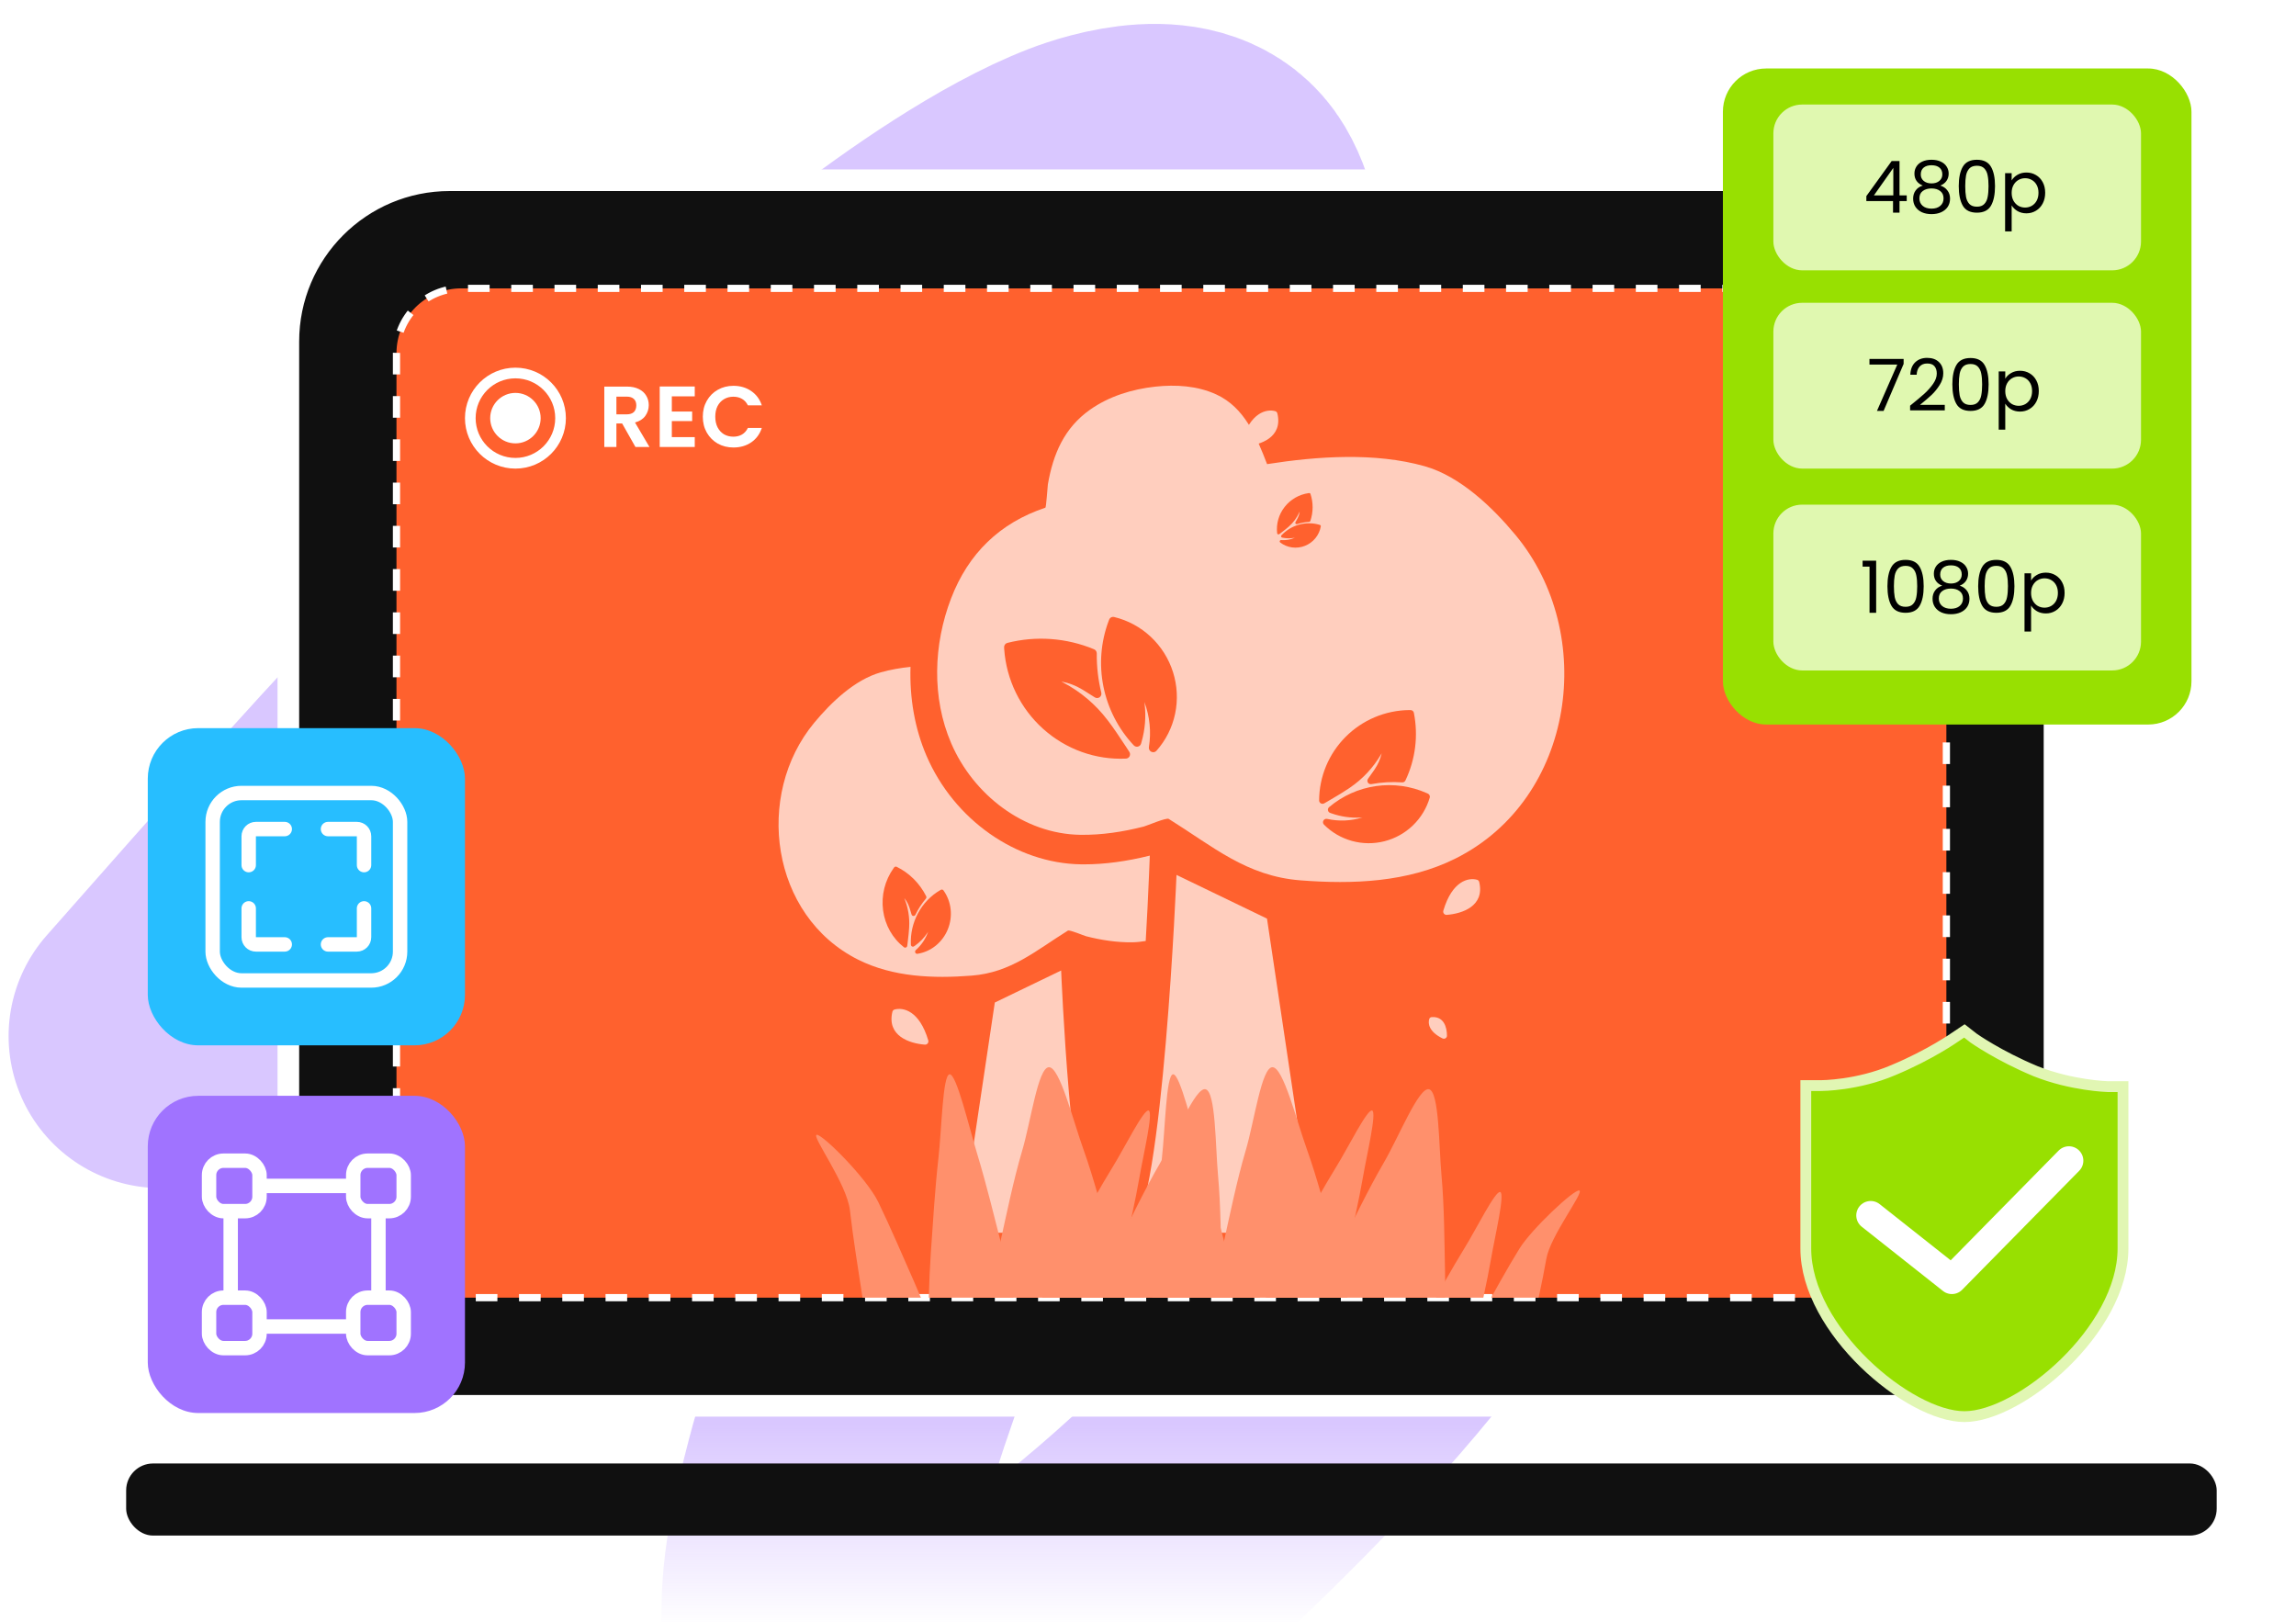
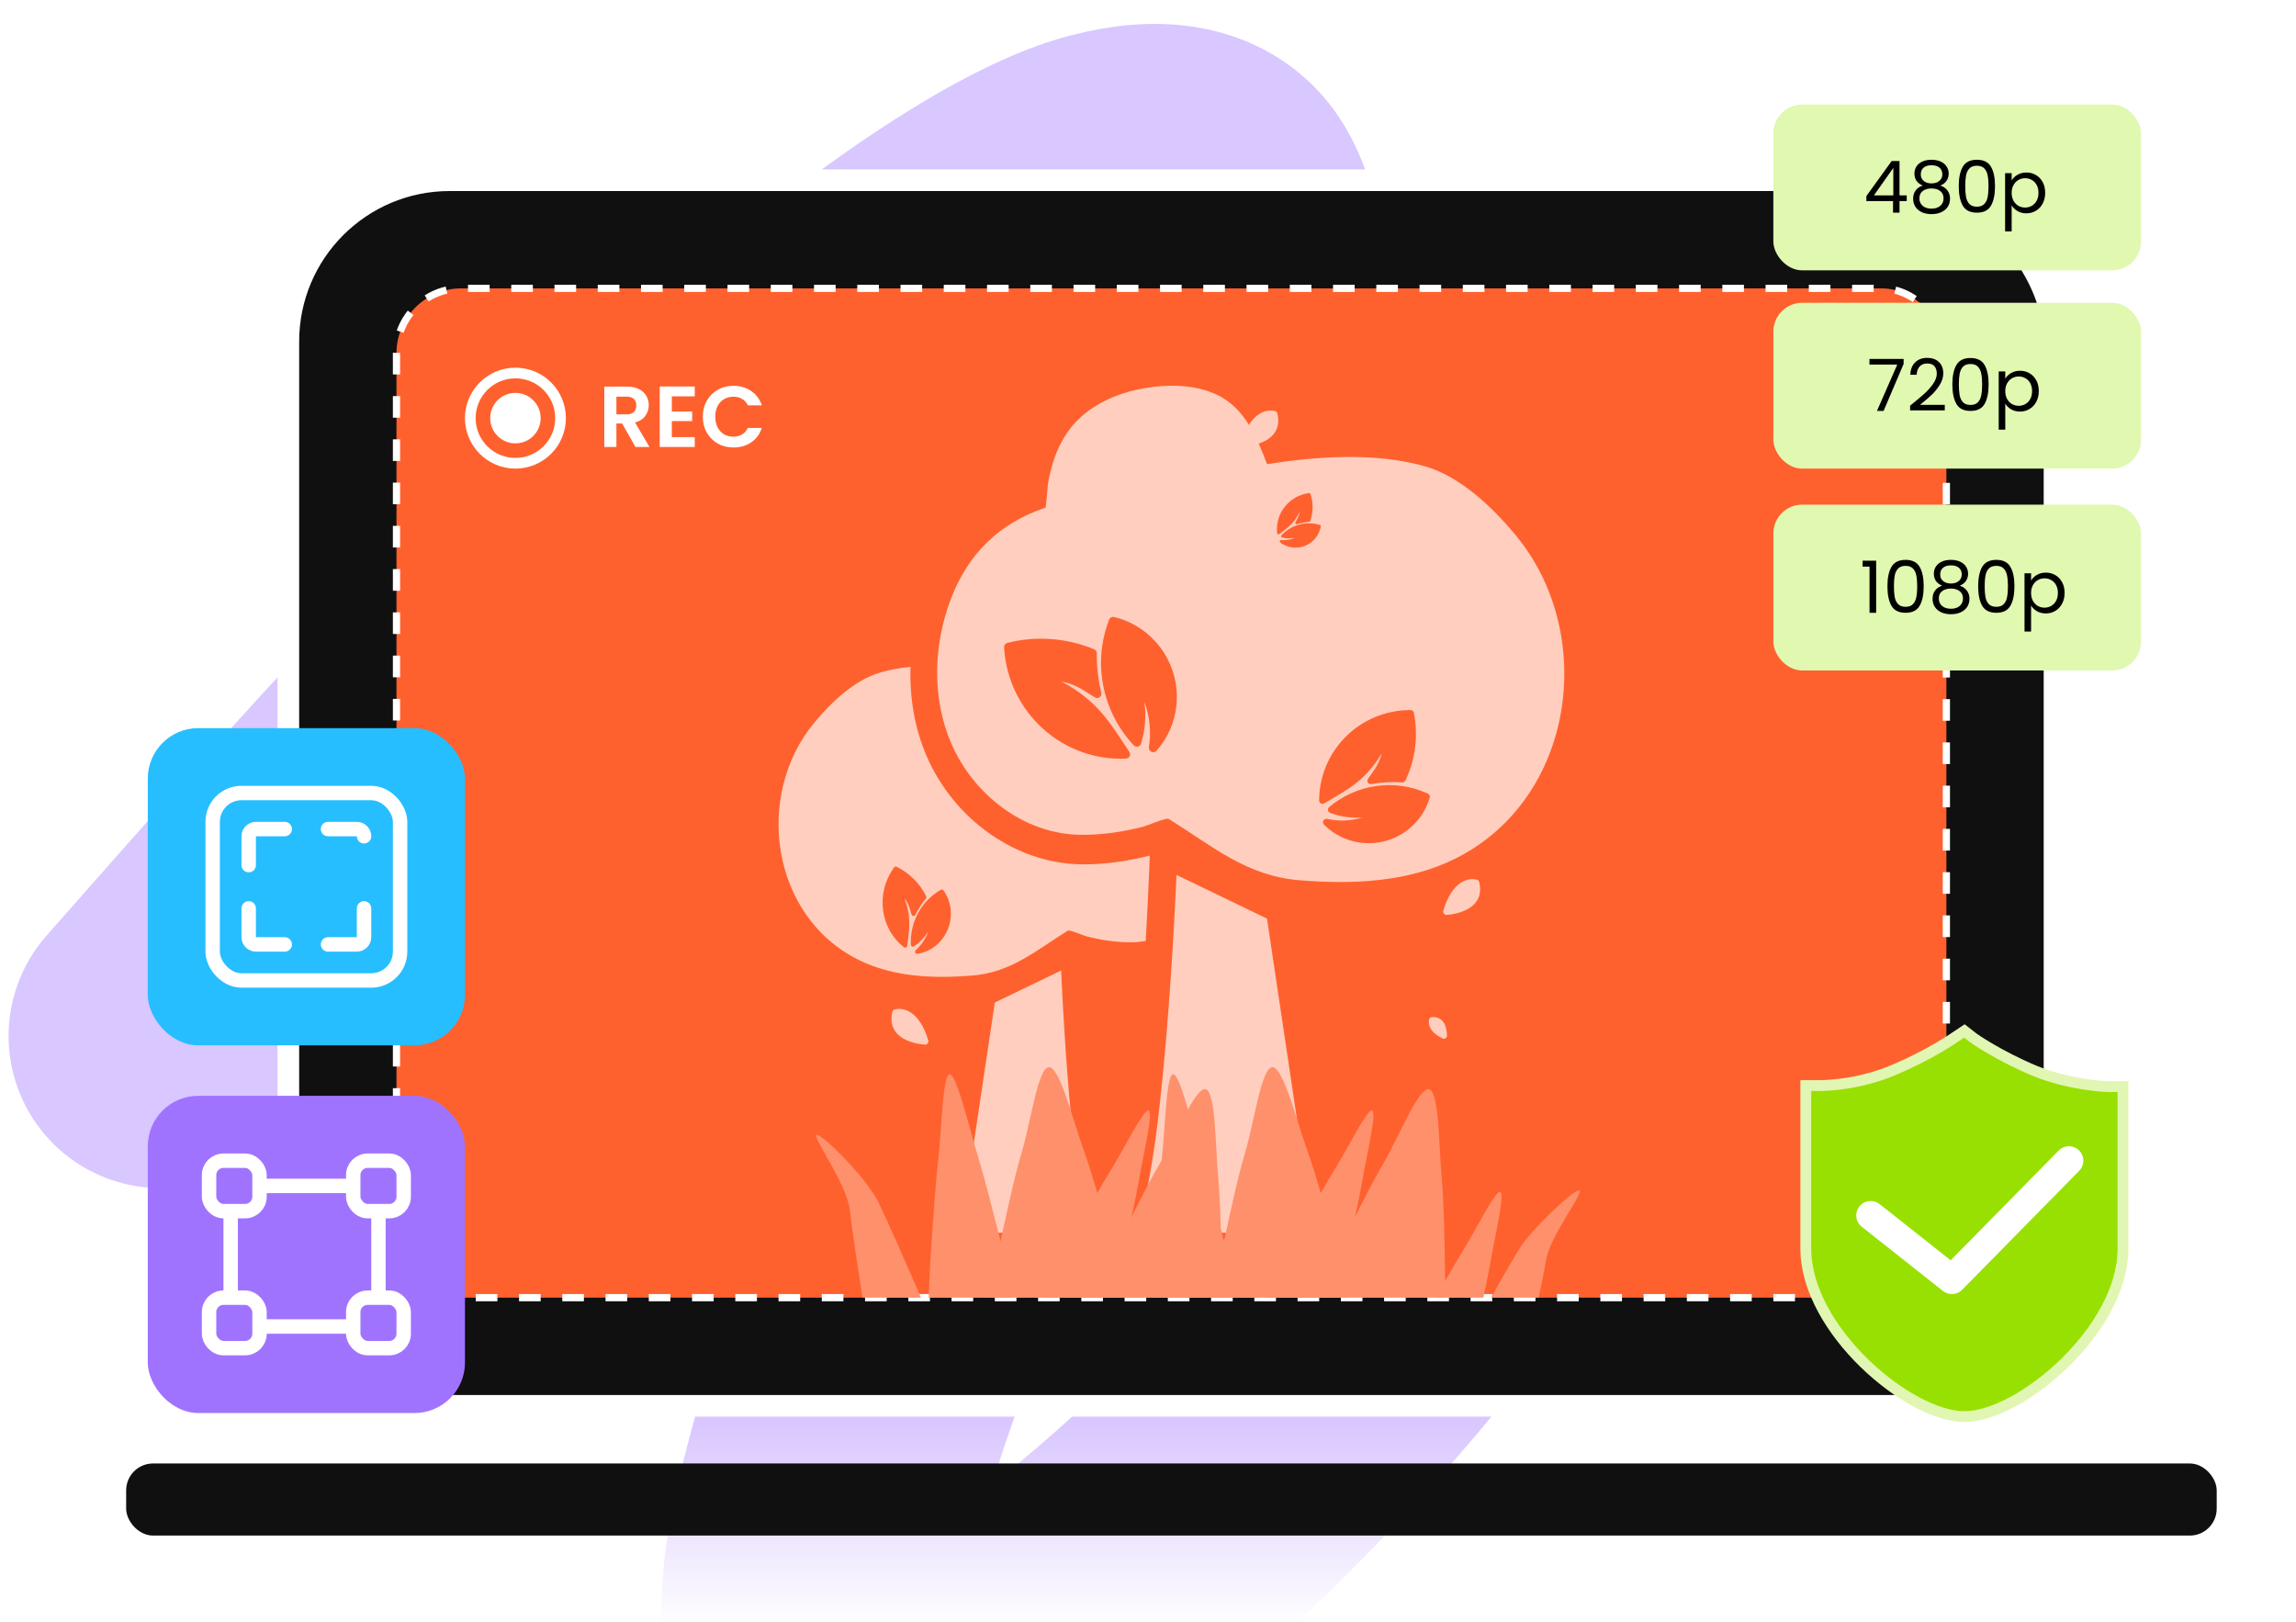
<svg xmlns="http://www.w3.org/2000/svg" width="637" height="450" viewBox="0 0 637 450" fill="none">
  <rect x="0" y="0" width="637" height="450" fill="#333333" stroke="none" />
  <g clip-path="url(#clip0_6115_2567)">
    <rect width="637" height="450" fill="white" />
    <path opacity="0.4" d="M44.553 287.429C106.965 216.609 169.562 145.729 244.065 87.71C258.322 76.607 281.884 60.108 300.714 52.885C306.985 50.479 329.002 43.321 336.882 56.635C344.858 70.112 340.042 90.51 338.467 99.353C327.032 163.557 302.162 221.233 279.888 279.076C269.035 307.259 240.409 377.255 232.024 409.638C228.495 423.265 224.81 437.284 225.868 452.698C228.183 486.429 251.988 473.854 265.782 467.365C295.393 453.436 326.608 424.505 348.393 402.378C377.812 372.496 395.846 349.479 418.555 313.989C430.973 294.583 419.856 314.396 427.36 291.801C444.554 240.031 410.645 296.9 403.264 313.441C399.301 322.323 396.084 330.076 392.988 339.194C390.589 346.257 391.533 341.913 392.815 342.182" stroke="url(#paint0_linear_6115_2567)" stroke-width="84.34" stroke-linecap="round" />
    <rect x="80" y="50" width="490" height="340" rx="44.756" fill="#101010" stroke="white" stroke-width="6" />
    <rect x="35" y="406" width="580" height="20" rx="7.462" fill="#101010" />
    <rect x="540" y="360" width="430" height="280" rx="18" transform="rotate(180 540 360)" fill="#FF612E" stroke="white" stroke-width="2" stroke-dasharray="6 6" />
    <path d="M176.296 124L172.6 117.472H171.016V124H167.656V107.248H173.944C175.24 107.248 176.344 107.48 177.256 107.944C178.168 108.392 178.848 109.008 179.296 109.792C179.76 110.56 179.992 111.424 179.992 112.384C179.992 113.488 179.672 114.488 179.032 115.384C178.392 116.264 177.44 116.872 176.176 117.208L180.184 124H176.296ZM171.016 114.952H173.824C174.736 114.952 175.416 114.736 175.864 114.304C176.312 113.856 176.536 113.24 176.536 112.456C176.536 111.688 176.312 111.096 175.864 110.68C175.416 110.248 174.736 110.032 173.824 110.032H171.016V114.952ZM186.391 109.96V114.16H192.031V116.824H186.391V121.264H192.751V124H183.031V107.224H192.751V109.96H186.391ZM194.988 115.6C194.988 113.952 195.356 112.48 196.092 111.184C196.844 109.872 197.86 108.856 199.14 108.136C200.436 107.4 201.884 107.032 203.484 107.032C205.356 107.032 206.996 107.512 208.404 108.472C209.812 109.432 210.796 110.76 211.356 112.456H207.492C207.108 111.656 206.564 111.056 205.86 110.656C205.172 110.256 204.372 110.056 203.46 110.056C202.484 110.056 201.612 110.288 200.844 110.752C200.092 111.2 199.5 111.84 199.068 112.672C198.652 113.504 198.444 114.48 198.444 115.6C198.444 116.704 198.652 117.68 199.068 118.528C199.5 119.36 200.092 120.008 200.844 120.472C201.612 120.92 202.484 121.144 203.46 121.144C204.372 121.144 205.172 120.944 205.86 120.544C206.564 120.128 207.108 119.52 207.492 118.72H211.356C210.796 120.432 209.812 121.768 208.404 122.728C207.012 123.672 205.372 124.144 203.484 124.144C201.884 124.144 200.436 123.784 199.14 123.064C197.86 122.328 196.844 121.312 196.092 120.016C195.356 118.72 194.988 117.248 194.988 115.6Z" fill="white" />
    <circle cx="143" cy="116" r="12.52" stroke="white" stroke-width="2.96" />
    <circle cx="143" cy="116" r="7" fill="white" />
-     <rect x="478" y="19" width="130" height="182" rx="12" fill="#98E001" />
    <rect x="492" y="29" width="102" height="46" rx="8" fill="#E0F8B0" />
    <rect x="492" y="84" width="102" height="46" rx="8" fill="#E0F8B0" />
    <rect x="492" y="140" width="102" height="46" rx="8" fill="#E0F8B0" />
    <path d="M517.8 55.78V54.4L524.82 44.68H527V54.2H529V55.78H527V59H525.2V55.78H517.8ZM525.28 46.58L519.9 54.2H525.28V46.58ZM533.458 51.48C532.711 51.187 532.138 50.76 531.738 50.2C531.338 49.64 531.138 48.96 531.138 48.16C531.138 47.44 531.318 46.793 531.678 46.22C532.038 45.633 532.571 45.173 533.278 44.84C533.998 44.493 534.865 44.32 535.878 44.32C536.891 44.32 537.751 44.493 538.458 44.84C539.178 45.173 539.718 45.633 540.078 46.22C540.451 46.793 540.638 47.44 540.638 48.16C540.638 48.933 540.431 49.613 540.018 50.2C539.605 50.773 539.038 51.2 538.318 51.48C539.145 51.733 539.798 52.18 540.278 52.82C540.771 53.447 541.018 54.207 541.018 55.1C541.018 55.967 540.805 56.727 540.378 57.38C539.951 58.02 539.345 58.52 538.558 58.88C537.785 59.227 536.891 59.4 535.878 59.4C534.865 59.4 533.971 59.227 533.198 58.88C532.438 58.52 531.845 58.02 531.418 57.38C530.991 56.727 530.778 55.967 530.778 55.1C530.778 54.207 531.018 53.44 531.498 52.8C531.978 52.16 532.631 51.72 533.458 51.48ZM538.878 48.38C538.878 47.567 538.611 46.94 538.078 46.5C537.545 46.06 536.811 45.84 535.878 45.84C534.958 45.84 534.231 46.06 533.698 46.5C533.165 46.94 532.898 47.573 532.898 48.4C532.898 49.147 533.171 49.747 533.718 50.2C534.278 50.653 534.998 50.88 535.878 50.88C536.771 50.88 537.491 50.653 538.038 50.2C538.598 49.733 538.878 49.127 538.878 48.38ZM535.878 52.28C534.891 52.28 534.085 52.513 533.458 52.98C532.831 53.433 532.518 54.12 532.518 55.04C532.518 55.893 532.818 56.58 533.418 57.1C534.031 57.62 534.851 57.88 535.878 57.88C536.905 57.88 537.718 57.62 538.318 57.1C538.918 56.58 539.218 55.893 539.218 55.04C539.218 54.147 538.911 53.467 538.298 53C537.685 52.52 536.878 52.28 535.878 52.28ZM543.435 51.62C543.435 49.327 543.809 47.54 544.555 46.26C545.302 44.967 546.609 44.32 548.475 44.32C550.329 44.32 551.629 44.967 552.375 46.26C553.122 47.54 553.495 49.327 553.495 51.62C553.495 53.953 553.122 55.767 552.375 57.06C551.629 58.353 550.329 59 548.475 59C546.609 59 545.302 58.353 544.555 57.06C543.809 55.767 543.435 53.953 543.435 51.62ZM551.695 51.62C551.695 50.46 551.615 49.48 551.455 48.68C551.309 47.867 550.995 47.213 550.515 46.72C550.049 46.227 549.369 45.98 548.475 45.98C547.569 45.98 546.875 46.227 546.395 46.72C545.929 47.213 545.615 47.867 545.455 48.68C545.309 49.48 545.235 50.46 545.235 51.62C545.235 52.82 545.309 53.827 545.455 54.64C545.615 55.453 545.929 56.107 546.395 56.6C546.875 57.093 547.569 57.34 548.475 57.34C549.369 57.34 550.049 57.093 550.515 56.6C550.995 56.107 551.309 55.453 551.455 54.64C551.615 53.827 551.695 52.82 551.695 51.62ZM558.114 50.06C558.474 49.433 559.007 48.913 559.714 48.5C560.434 48.073 561.267 47.86 562.214 47.86C563.187 47.86 564.067 48.093 564.854 48.56C565.654 49.027 566.281 49.687 566.734 50.54C567.187 51.38 567.414 52.36 567.414 53.48C567.414 54.587 567.187 55.573 566.734 56.44C566.281 57.307 565.654 57.98 564.854 58.46C564.067 58.94 563.187 59.18 562.214 59.18C561.281 59.18 560.454 58.973 559.734 58.56C559.027 58.133 558.487 57.607 558.114 56.98V64.2H556.294V48.04H558.114V50.06ZM565.554 53.48C565.554 52.653 565.387 51.933 565.054 51.32C564.721 50.707 564.267 50.24 563.694 49.92C563.134 49.6 562.514 49.44 561.834 49.44C561.167 49.44 560.547 49.607 559.974 49.94C559.414 50.26 558.961 50.733 558.614 51.36C558.281 51.973 558.114 52.687 558.114 53.5C558.114 54.327 558.281 55.053 558.614 55.68C558.961 56.293 559.414 56.767 559.974 57.1C560.547 57.42 561.167 57.58 561.834 57.58C562.514 57.58 563.134 57.42 563.694 57.1C564.267 56.767 564.721 56.293 565.054 55.68C565.387 55.053 565.554 54.32 565.554 53.48Z" fill="black" />
    <path d="M528.14 100.96L522.58 114H520.74L526.38 101.14H518.66V99.58H528.14V100.96ZM529.938 112.54C531.631 111.18 532.958 110.067 533.918 109.2C534.878 108.32 535.685 107.407 536.338 106.46C537.005 105.5 537.338 104.56 537.338 103.64C537.338 102.773 537.125 102.093 536.698 101.6C536.285 101.093 535.611 100.84 534.678 100.84C533.771 100.84 533.065 101.127 532.558 101.7C532.065 102.26 531.798 103.013 531.758 103.96H529.998C530.051 102.467 530.505 101.313 531.358 100.5C532.211 99.687 533.311 99.28 534.658 99.28C536.031 99.28 537.118 99.66 537.918 100.42C538.731 101.18 539.138 102.227 539.138 103.56C539.138 104.667 538.805 105.747 538.138 106.8C537.485 107.84 536.738 108.76 535.898 109.56C535.058 110.347 533.985 111.267 532.678 112.32H539.558V113.84H529.938V112.54ZM541.662 106.62C541.662 104.327 542.035 102.54 542.782 101.26C543.529 99.967 544.835 99.32 546.702 99.32C548.555 99.32 549.855 99.967 550.602 101.26C551.349 102.54 551.722 104.327 551.722 106.62C551.722 108.953 551.349 110.767 550.602 112.06C549.855 113.353 548.555 114 546.702 114C544.835 114 543.529 113.353 542.782 112.06C542.035 110.767 541.662 108.953 541.662 106.62ZM549.922 106.62C549.922 105.46 549.842 104.48 549.682 103.68C549.535 102.867 549.222 102.213 548.742 101.72C548.275 101.227 547.595 100.98 546.702 100.98C545.795 100.98 545.102 101.227 544.622 101.72C544.155 102.213 543.842 102.867 543.682 103.68C543.535 104.48 543.462 105.46 543.462 106.62C543.462 107.82 543.535 108.827 543.682 109.64C543.842 110.453 544.155 111.107 544.622 111.6C545.102 112.093 545.795 112.34 546.702 112.34C547.595 112.34 548.275 112.093 548.742 111.6C549.222 111.107 549.535 110.453 549.682 109.64C549.842 108.827 549.922 107.82 549.922 106.62ZM556.34 105.06C556.7 104.433 557.234 103.913 557.94 103.5C558.66 103.073 559.494 102.86 560.44 102.86C561.414 102.86 562.294 103.093 563.08 103.56C563.88 104.027 564.507 104.687 564.96 105.54C565.414 106.38 565.64 107.36 565.64 108.48C565.64 109.587 565.414 110.573 564.96 111.44C564.507 112.307 563.88 112.98 563.08 113.46C562.294 113.94 561.414 114.18 560.44 114.18C559.507 114.18 558.68 113.973 557.96 113.56C557.254 113.133 556.714 112.607 556.34 111.98V119.2H554.52V103.04H556.34V105.06ZM563.78 108.48C563.78 107.653 563.614 106.933 563.28 106.32C562.947 105.707 562.494 105.24 561.92 104.92C561.36 104.6 560.74 104.44 560.06 104.44C559.394 104.44 558.774 104.607 558.2 104.94C557.64 105.26 557.187 105.733 556.84 106.36C556.507 106.973 556.34 107.687 556.34 108.5C556.34 109.327 556.507 110.053 556.84 110.68C557.187 111.293 557.64 111.767 558.2 112.1C558.774 112.42 559.394 112.58 560.06 112.58C560.74 112.58 561.36 112.42 561.92 112.1C562.494 111.767 562.947 111.293 563.28 110.68C563.614 110.053 563.78 109.32 563.78 108.48Z" fill="black" />
    <path d="M516.76 157.2V155.54H520.52V170H518.68V157.2H516.76ZM523.646 162.62C523.646 160.327 524.02 158.54 524.766 157.26C525.513 155.967 526.82 155.32 528.686 155.32C530.54 155.32 531.84 155.967 532.586 157.26C533.333 158.54 533.706 160.327 533.706 162.62C533.706 164.953 533.333 166.767 532.586 168.06C531.84 169.353 530.54 170 528.686 170C526.82 170 525.513 169.353 524.766 168.06C524.02 166.767 523.646 164.953 523.646 162.62ZM531.906 162.62C531.906 161.46 531.826 160.48 531.666 159.68C531.52 158.867 531.206 158.213 530.726 157.72C530.26 157.227 529.58 156.98 528.686 156.98C527.78 156.98 527.086 157.227 526.606 157.72C526.14 158.213 525.826 158.867 525.666 159.68C525.52 160.48 525.446 161.46 525.446 162.62C525.446 163.82 525.52 164.827 525.666 165.64C525.826 166.453 526.14 167.107 526.606 167.6C527.086 168.093 527.78 168.34 528.686 168.34C529.58 168.34 530.26 168.093 530.726 167.6C531.206 167.107 531.52 166.453 531.666 165.64C531.826 164.827 531.906 163.82 531.906 162.62ZM538.845 162.48C538.098 162.187 537.525 161.76 537.125 161.2C536.725 160.64 536.525 159.96 536.525 159.16C536.525 158.44 536.705 157.793 537.065 157.22C537.425 156.633 537.958 156.173 538.665 155.84C539.385 155.493 540.252 155.32 541.265 155.32C542.278 155.32 543.138 155.493 543.845 155.84C544.565 156.173 545.105 156.633 545.465 157.22C545.838 157.793 546.025 158.44 546.025 159.16C546.025 159.933 545.818 160.613 545.405 161.2C544.992 161.773 544.425 162.2 543.705 162.48C544.532 162.733 545.185 163.18 545.665 163.82C546.158 164.447 546.405 165.207 546.405 166.1C546.405 166.967 546.192 167.727 545.765 168.38C545.338 169.02 544.732 169.52 543.945 169.88C543.172 170.227 542.278 170.4 541.265 170.4C540.252 170.4 539.358 170.227 538.585 169.88C537.825 169.52 537.232 169.02 536.805 168.38C536.378 167.727 536.165 166.967 536.165 166.1C536.165 165.207 536.405 164.44 536.885 163.8C537.365 163.16 538.018 162.72 538.845 162.48ZM544.265 159.38C544.265 158.567 543.998 157.94 543.465 157.5C542.932 157.06 542.198 156.84 541.265 156.84C540.345 156.84 539.618 157.06 539.085 157.5C538.552 157.94 538.285 158.573 538.285 159.4C538.285 160.147 538.558 160.747 539.105 161.2C539.665 161.653 540.385 161.88 541.265 161.88C542.158 161.88 542.878 161.653 543.425 161.2C543.985 160.733 544.265 160.127 544.265 159.38ZM541.265 163.28C540.278 163.28 539.472 163.513 538.845 163.98C538.218 164.433 537.905 165.12 537.905 166.04C537.905 166.893 538.205 167.58 538.805 168.1C539.418 168.62 540.238 168.88 541.265 168.88C542.292 168.88 543.105 168.62 543.705 168.1C544.305 167.58 544.605 166.893 544.605 166.04C544.605 165.147 544.298 164.467 543.685 164C543.072 163.52 542.265 163.28 541.265 163.28ZM548.822 162.62C548.822 160.327 549.195 158.54 549.942 157.26C550.689 155.967 551.995 155.32 553.862 155.32C555.715 155.32 557.015 155.967 557.762 157.26C558.509 158.54 558.882 160.327 558.882 162.62C558.882 164.953 558.509 166.767 557.762 168.06C557.015 169.353 555.715 170 553.862 170C551.995 170 550.689 169.353 549.942 168.06C549.195 166.767 548.822 164.953 548.822 162.62ZM557.082 162.62C557.082 161.46 557.002 160.48 556.842 159.68C556.695 158.867 556.382 158.213 555.902 157.72C555.435 157.227 554.755 156.98 553.862 156.98C552.955 156.98 552.262 157.227 551.782 157.72C551.315 158.213 551.002 158.867 550.842 159.68C550.695 160.48 550.622 161.46 550.622 162.62C550.622 163.82 550.695 164.827 550.842 165.64C551.002 166.453 551.315 167.107 551.782 167.6C552.262 168.093 552.955 168.34 553.862 168.34C554.755 168.34 555.435 168.093 555.902 167.6C556.382 167.107 556.695 166.453 556.842 165.64C557.002 164.827 557.082 163.82 557.082 162.62ZM563.501 161.06C563.861 160.433 564.394 159.913 565.101 159.5C565.821 159.073 566.654 158.86 567.601 158.86C568.574 158.86 569.454 159.093 570.241 159.56C571.041 160.027 571.667 160.687 572.121 161.54C572.574 162.38 572.801 163.36 572.801 164.48C572.801 165.587 572.574 166.573 572.121 167.44C571.667 168.307 571.041 168.98 570.241 169.46C569.454 169.94 568.574 170.18 567.601 170.18C566.667 170.18 565.841 169.973 565.121 169.56C564.414 169.133 563.874 168.607 563.501 167.98V175.2H561.681V159.04H563.501V161.06ZM570.941 164.48C570.941 163.653 570.774 162.933 570.441 162.32C570.107 161.707 569.654 161.24 569.081 160.92C568.521 160.6 567.901 160.44 567.221 160.44C566.554 160.44 565.934 160.607 565.361 160.94C564.801 161.26 564.347 161.733 564.001 162.36C563.667 162.973 563.501 163.687 563.501 164.5C563.501 165.327 563.667 166.053 564.001 166.68C564.347 167.293 564.801 167.767 565.361 168.1C565.934 168.42 566.554 168.58 567.221 168.58C567.901 168.58 568.521 168.42 569.081 168.1C569.654 167.767 570.107 167.293 570.441 166.68C570.774 166.053 570.941 165.32 570.941 164.48Z" fill="black" />
    <rect x="41" y="202" width="88" height="88" rx="14" fill="#27BEFF" />
    <rect x="41" y="304" width="88" height="88" rx="14" fill="#A073FF" />
    <rect x="64" y="329" width="41" height="39" rx="8" stroke="white" stroke-width="4" />
    <rect x="58" y="360" width="14" height="14" rx="4" fill="#A073FF" stroke="white" stroke-width="4" />
    <rect x="58" y="322" width="14" height="14" rx="4" fill="#A073FF" stroke="white" stroke-width="4" />
    <rect x="98" y="360" width="14" height="14" rx="4" fill="#A073FF" stroke="white" stroke-width="4" />
    <rect x="98" y="322" width="14" height="14" rx="4" fill="#A073FF" stroke="white" stroke-width="4" />
    <rect x="59" y="220" width="52" height="52" rx="8" stroke="white" stroke-width="4" />
    <path d="M79 230L71 230C69.895 230 69 230.895 69 232L69 240" stroke="white" stroke-width="4" stroke-linecap="round" stroke-linejoin="round" />
    <path d="M91 262L99 262C100.105 262 101 261.105 101 260L101 252" stroke="white" stroke-width="4" stroke-linecap="round" stroke-linejoin="round" />
-     <path d="M91 230L99 230C100.105 230 101 230.895 101 232L101 240" stroke="white" stroke-width="4" stroke-linecap="round" stroke-linejoin="round" />
+     <path d="M91 230L99 230C100.105 230 101 230.895 101 232" stroke="white" stroke-width="4" stroke-linecap="round" stroke-linejoin="round" />
    <path d="M79 262L71 262C69.895 262 69 261.105 69 260L69 252" stroke="white" stroke-width="4" stroke-linecap="round" stroke-linejoin="round" />
    <path d="M589 301.449H584.714C584.714 301.449 574.714 301.163 564.714 297.158C554.429 292.866 547.571 288.003 547.571 288.003L545 286L542.429 287.717C542.429 287.717 535.571 292.58 525.286 296.872C515.286 301.163 505.286 301.163 505.286 301.163H501V346.366C501 368.968 529.571 393 545 393C560.429 393 589 368.968 589 346.366V301.449Z" fill="#98E001" stroke="#E1F6B3" stroke-width="3" />
    <path d="M519 337.18L541.53 355L574 322" stroke="white" stroke-width="8" stroke-linecap="round" stroke-linejoin="round" />
    <g clip-path="url(#clip1_6115_2567)">
      <path d="M420.46 148.417C414.046 140.7 405.097 132.109 395.225 129.33C381.485 125.461 365.524 126.566 351.536 128.758C348.602 121.164 345.294 113.02 337.421 109.416C332.191 107.022 326.222 106.642 320.502 107.266C314.081 107.967 307.704 109.933 302.431 113.65C295.241 118.718 292.165 125.986 290.721 134.385C290.642 134.844 290.261 140.771 290.029 140.847C277.381 145.049 268.653 153.551 263.873 165.997C258.947 178.832 258.465 193.578 263.904 206.205C270.009 220.381 283.982 231.379 299.766 231.597C305.684 231.678 311.631 230.762 317.352 229.297C318.174 229.087 323.586 226.764 324.247 227.177C336.523 234.822 345.813 243.061 360.759 244.224C375.285 245.355 390.545 244.804 403.817 238.169C436.987 221.583 443.25 175.84 420.46 148.417ZM326.407 242.717C326.407 242.717 322.688 333.464 313.854 342H364.534L351.515 254.846L326.407 242.717ZM275.999 278.125L266.456 342H303.601C297.127 335.745 294.401 269.235 294.401 269.235L275.999 278.125Z" fill="white" fill-opacity="0.69" />
      <path d="M317.865 261.049C318.227 254.888 318.537 248.734 318.782 242.741L319 237.363C312.614 238.96 306.477 239.788 300.779 239.788L299.933 239.783C281.919 239.531 264.687 227.429 257.044 209.669C253.774 202.072 252.339 193.612 252.61 185C249.785 185.294 247.012 185.774 244.358 186.524C237.138 188.559 230.594 194.85 225.903 200.501C209.235 220.581 213.816 254.078 238.074 266.225C247.78 271.085 258.939 271.489 269.562 270.66C280.495 269.808 287.289 263.773 296.264 258.177C296.747 257.875 300.705 259.575 301.307 259.729C305.491 260.802 309.841 261.473 314.169 261.413C315.423 261.395 316.65 261.245 317.865 261.049Z" fill="white" fill-opacity="0.69" />
      <path d="M396.153 220.168C396.359 220.262 396.524 220.427 396.618 220.633C396.712 220.838 396.728 221.071 396.664 221.288C395.804 224.215 394.193 226.869 391.991 228.989C389.789 231.11 387.071 232.622 384.107 233.377C381.143 234.133 378.035 234.104 375.091 233.295C372.146 232.487 369.468 230.925 367.319 228.765C367.175 228.62 367.082 228.432 367.055 228.23C367.027 228.027 367.066 227.821 367.166 227.642C367.266 227.463 367.422 227.321 367.609 227.238C367.797 227.154 368.006 227.134 368.206 227.179C371.441 227.903 374.813 227.763 377.983 226.774L377.995 226.769L377.472 226.807C374.742 226.953 372.011 226.562 369.435 225.657L369.025 225.513C368.871 225.455 368.735 225.358 368.631 225.232C368.526 225.105 368.457 224.954 368.429 224.792C368.401 224.63 368.417 224.464 368.473 224.31C368.529 224.156 368.625 224.019 368.751 223.912C372.452 220.783 376.962 218.758 381.76 218.073C386.558 217.387 391.449 218.069 395.866 220.039L396.153 220.168ZM391.332 196.99C391.55 196.989 391.762 197.062 391.931 197.199C392.101 197.336 392.217 197.527 392.261 197.739C393.522 204.075 392.704 210.655 389.928 216.506C389.846 216.679 389.714 216.823 389.548 216.92C389.382 217.016 389.191 217.061 389 217.047C386.152 216.849 383.29 217.011 380.48 217.528C380.294 217.563 380.102 217.541 379.929 217.466C379.756 217.391 379.61 217.266 379.509 217.107C379.409 216.948 379.358 216.763 379.364 216.575C379.37 216.387 379.433 216.204 379.543 216.051C380.121 215.262 380.685 214.462 381.234 213.652L381.465 213.297C382.312 212.029 382.929 210.623 383.29 209.144L383.319 209.009L383.093 209.372C380.954 213.006 378.033 216.125 374.541 218.501L374.182 218.749C372.951 219.589 371.08 220.736 368.567 222.19L367.392 222.867C367.248 222.949 367.084 222.993 366.918 222.993C366.752 222.993 366.589 222.949 366.446 222.867C366.302 222.784 366.183 222.665 366.101 222.521C366.018 222.378 365.975 222.216 365.976 222.05C366.005 215.448 368.644 209.115 373.321 204.424C377.997 199.733 384.335 197.061 390.959 196.987L391.332 196.99Z" fill="#FF612E" />
      <path d="M307.721 171.901C307.825 171.63 308.023 171.408 308.277 171.274C308.532 171.14 308.827 171.104 309.109 171.172C312.898 172.082 316.399 173.972 319.264 176.656C322.128 179.339 324.258 182.722 325.443 186.472C326.628 190.221 326.826 194.206 326.018 198.032C325.21 201.859 323.424 205.395 320.836 208.29C320.663 208.484 320.431 208.616 320.175 208.664C319.919 208.713 319.654 208.676 319.418 208.56C319.183 208.443 318.991 208.253 318.87 208.018C318.75 207.783 318.708 207.516 318.75 207.257C319.429 203.064 318.997 198.751 317.499 194.754L317.492 194.739L317.579 195.406C317.971 198.896 317.679 202.422 316.72 205.782L316.568 206.317C316.506 206.518 316.393 206.698 316.24 206.841C316.087 206.983 315.899 207.082 315.695 207.128C315.492 207.174 315.279 207.166 315.078 207.104C314.878 207.041 314.696 206.927 314.551 206.773C310.289 202.236 307.372 196.589 306.138 190.484C304.904 184.38 305.403 178.067 307.578 172.277L307.721 171.901ZM278.58 179.601C278.561 179.321 278.64 179.045 278.801 178.819C278.962 178.593 279.196 178.431 279.464 178.361C287.434 176.329 295.871 176.945 303.528 180.119C303.754 180.212 303.948 180.373 304.084 180.579C304.219 180.785 304.29 181.027 304.287 181.273C304.25 184.936 304.671 188.594 305.541 192.161C305.599 192.396 305.586 192.644 305.504 192.87C305.421 193.097 305.273 193.292 305.078 193.432C304.884 193.572 304.651 193.649 304.411 193.653C304.171 193.658 303.935 193.59 303.732 193.458C302.683 192.769 301.623 192.099 300.55 191.449L300.081 191.176C298.403 190.174 296.567 189.475 294.657 189.11L294.483 189.081L294.961 189.347C299.749 191.85 303.939 195.389 307.227 199.709L307.569 200.152C308.731 201.674 310.333 203.997 312.373 207.122L313.322 208.584C313.439 208.763 313.506 208.97 313.519 209.183C313.531 209.395 313.488 209.607 313.394 209.797C313.299 209.986 313.157 210.146 312.98 210.261C312.804 210.377 312.6 210.443 312.39 210.453C303.984 210.848 295.724 207.882 289.399 202.196C283.075 196.511 279.197 188.564 278.605 180.079L278.58 179.601Z" fill="#FF612E" />
      <path d="M261.022 246.851C261.144 246.782 261.284 246.76 261.418 246.789C261.552 246.818 261.67 246.896 261.751 247.01C262.846 248.533 263.532 250.335 263.742 252.236C263.952 254.137 263.678 256.071 262.948 257.849C262.219 259.626 261.058 261.184 259.581 262.369C258.103 263.554 256.361 264.325 254.526 264.605C254.403 264.624 254.278 264.601 254.17 264.539C254.062 264.478 253.977 264.381 253.928 264.264C253.878 264.147 253.867 264.016 253.896 263.89C253.925 263.764 253.993 263.651 254.088 263.567C255.632 262.203 256.809 260.449 257.502 258.481L257.504 258.473L257.329 258.751C256.392 260.184 255.195 261.417 253.808 262.38L253.587 262.533C253.502 262.589 253.405 262.622 253.305 262.627C253.206 262.633 253.107 262.612 253.019 262.566C252.931 262.519 252.856 262.45 252.803 262.364C252.749 262.278 252.718 262.179 252.713 262.075C252.57 259.043 253.258 256.012 254.698 253.335C256.139 250.658 258.273 248.443 260.854 246.947L261.022 246.851ZM248.06 240.654C248.14 240.544 248.254 240.464 248.382 240.43C248.511 240.395 248.646 240.407 248.765 240.465C252.287 242.187 255.159 245.049 256.957 248.629C257.011 248.735 257.031 248.855 257.017 248.975C257.002 249.095 256.953 249.208 256.876 249.299C255.729 250.663 254.751 252.168 253.963 253.779C253.911 253.885 253.83 253.974 253.73 254.033C253.63 254.093 253.515 254.12 253.402 254.112C253.288 254.103 253.18 254.06 253.091 253.987C253.002 253.914 252.938 253.814 252.905 253.701C252.737 253.116 252.559 252.534 252.371 251.955L252.285 251.706C251.986 250.807 251.536 249.972 250.955 249.239L250.901 249.174L250.992 249.423C251.956 251.856 252.382 254.491 252.24 257.139L252.227 257.412C252.178 258.346 252.041 259.718 251.814 261.527L251.707 262.372C251.694 262.476 251.654 262.574 251.593 262.658C251.532 262.742 251.451 262.808 251.358 262.85C251.265 262.891 251.164 262.907 251.064 262.895C250.964 262.884 250.87 262.845 250.79 262.783C247.616 260.31 245.535 256.621 244.998 252.513C244.461 248.406 245.511 244.213 247.921 240.842L248.06 240.654Z" fill="#FF612E" />
      <path d="M366.182 145.623C366.268 145.649 366.341 145.705 366.388 145.781C366.435 145.857 366.453 145.947 366.438 146.035C366.236 147.227 365.724 148.352 364.953 149.298C364.181 150.243 363.178 150.978 362.04 151.428C360.903 151.879 359.672 152.029 358.469 151.866C357.265 151.702 356.132 151.229 355.179 150.495C355.115 150.445 355.07 150.376 355.049 150.299C355.029 150.221 355.034 150.138 355.066 150.062C355.097 149.987 355.152 149.923 355.222 149.881C355.292 149.838 355.374 149.819 355.455 149.827C356.77 149.942 358.097 149.712 359.305 149.159L359.309 149.156L359.104 149.198C358.031 149.398 356.932 149.387 355.87 149.166L355.701 149.131C355.637 149.116 355.579 149.085 355.531 149.041C355.484 148.997 355.449 148.941 355.431 148.879C355.412 148.818 355.41 148.752 355.425 148.688C355.44 148.625 355.472 148.566 355.516 148.518C356.833 147.098 358.522 146.07 360.388 145.551C362.254 145.033 364.222 145.045 366.063 145.587L366.182 145.623ZM363.178 136.788C363.265 136.776 363.352 136.794 363.425 136.839C363.499 136.884 363.554 136.953 363.581 137.034C364.38 139.452 364.368 142.073 363.546 144.511C363.522 144.584 363.476 144.647 363.415 144.694C363.354 144.74 363.281 144.767 363.204 144.772C362.068 144.843 360.943 145.055 359.856 145.404C359.784 145.428 359.707 145.429 359.635 145.409C359.563 145.388 359.499 145.347 359.452 145.29C359.404 145.233 359.375 145.163 359.369 145.089C359.362 145.015 359.379 144.94 359.415 144.874C359.606 144.535 359.792 144.192 359.97 143.846L360.045 143.695C360.32 143.153 360.498 142.57 360.571 141.972L360.576 141.917L360.504 142.071C359.829 143.607 358.821 144.982 357.551 146.095L357.421 146.211C356.974 146.604 356.288 147.151 355.362 147.852L354.929 148.179C354.876 148.219 354.813 148.244 354.748 148.253C354.682 148.262 354.615 148.253 354.555 148.228C354.494 148.203 354.441 148.163 354.402 148.111C354.362 148.059 354.338 147.997 354.33 147.932C354.029 145.343 354.774 142.723 356.403 140.641C358.031 138.558 360.413 137.181 363.03 136.807L363.178 136.788Z" fill="#FF612E" />
      <path d="M400.443 252.615C402.899 244.348 407.407 243.396 409.811 244.067C410.107 244.149 410.323 244.4 410.394 244.699C411.967 251.354 405.705 253.476 401.38 253.804C400.733 253.853 400.259 253.237 400.443 252.615Z" fill="#FFCEBE" />
      <path d="M344.443 122.615C346.899 114.348 351.407 113.396 353.811 114.067C354.107 114.149 354.323 114.4 354.394 114.699C355.967 121.354 349.705 123.476 345.38 123.804C344.733 123.853 344.259 123.237 344.443 122.615Z" fill="#FFCEBE" />
      <path d="M257.533 288.615C255.078 280.348 250.569 279.396 248.165 280.067C247.87 280.149 247.653 280.4 247.583 280.699C246.01 287.354 252.272 289.476 256.596 289.804C257.243 289.853 257.718 289.237 257.533 288.615Z" fill="#FFCEBE" />
      <path d="M400.192 288.069C396.454 286.229 396.115 283.945 396.542 282.656C396.638 282.365 396.916 282.182 397.222 282.162C400.59 281.942 401.439 284.966 401.444 287.312C401.446 287.961 400.775 288.356 400.192 288.069Z" fill="#FFCEBE" />
      <path d="M315.92 393.799C316.129 401.085 315.71 408.037 314.789 414.402C313.868 420.767 312.444 426.462 310.602 431.319C308.759 436.177 306.54 440.071 303.985 442.835C301.431 445.598 298.625 447.148 295.61 447.232C292.595 447.315 289.706 445.933 287.026 443.337C284.346 440.741 281.875 436.93 279.782 432.24C277.688 427.55 275.929 421.897 274.631 415.616C273.333 409.335 272.537 402.425 272.37 395.139C272.202 387.853 272.537 379.352 273.417 370.684C274.296 362.016 275.636 353.18 277.395 345.224C279.154 337.268 281.205 327.26 283.592 319.22C285.979 311.18 287.989 296.147 291.004 296.063C294.019 295.979 297.704 310.845 300.552 318.759C303.399 326.673 305.995 336.556 308.173 344.387C310.35 352.217 312.193 360.969 313.533 369.595C314.873 378.222 315.71 386.68 315.92 393.967V393.799Z" fill="#FF906C" />
      <path d="M286.396 394.889C287.066 402.133 287.276 409.084 287.15 415.449C287.024 421.814 286.522 427.551 285.684 432.409C284.847 437.266 283.716 441.244 282.292 444.092C280.869 446.939 279.152 448.53 277.267 448.698C275.383 448.865 273.373 447.567 271.489 445.055C269.604 442.542 267.72 438.815 266.045 434.209C264.37 429.603 262.821 423.992 261.564 417.752C260.308 411.513 259.261 404.645 258.633 397.401C258.005 390.157 257.586 381.656 257.544 372.988C257.502 364.32 257.712 355.442 258.256 347.486C258.801 339.53 259.429 329.48 260.35 321.356C261.271 313.232 261.522 298.199 263.449 298.032C265.375 297.864 268.809 312.562 271.196 320.393C273.582 328.224 275.969 337.98 277.937 345.685C279.906 353.39 281.706 362.1 283.214 370.643C284.721 379.185 285.852 387.602 286.522 394.889H286.396Z" fill="#FF906C" />
      <path d="M269.393 398.698C271.278 405.147 272.785 411.387 273.874 417.165C274.963 422.944 275.716 428.178 276.01 432.701C276.303 437.223 276.219 440.95 275.716 443.672C275.214 446.394 274.251 448.111 272.827 448.488C271.403 448.865 269.728 447.985 267.802 445.975C265.876 443.965 263.824 440.867 261.646 436.888C259.469 432.91 257.291 428.095 255.156 422.651C253.02 417.207 250.926 411.135 249.084 404.645C247.241 398.154 245.315 390.575 243.598 382.744C241.881 374.913 240.374 366.915 239.243 359.629C238.113 352.343 236.647 343.214 235.81 335.802C234.972 328.39 225.173 315.242 226.555 314.823C227.937 314.404 240.416 326.757 243.682 333.499C246.948 340.241 250.591 348.742 253.565 355.483C256.538 362.225 259.511 369.805 262.275 377.342C265.038 384.88 267.509 392.333 269.351 398.782L269.393 398.698ZM334.216 402.174C332.625 409.209 330.573 415.825 328.144 421.688C325.715 427.55 322.993 432.743 320.062 436.93C317.131 441.118 314.074 444.384 311.059 446.394C308.044 448.404 304.987 449.242 302.098 448.613C299.208 447.985 296.863 445.933 294.937 442.793C293.011 439.652 291.671 435.423 290.833 430.398C289.996 425.373 289.703 419.51 290.038 413.187C290.373 406.864 291.294 399.997 292.885 392.962C294.476 385.927 296.863 377.803 299.795 369.679C302.726 361.555 306.118 353.39 309.719 346.145C313.32 338.901 317.675 329.814 321.863 322.653C326.05 315.493 331.62 301.507 334.467 302.177C337.315 302.847 337.189 318.005 337.943 326.255C338.696 334.504 338.738 344.638 338.906 352.72C339.073 360.802 338.655 369.637 337.859 378.222C337.063 386.806 335.765 395.181 334.174 402.216L334.216 402.174Z" fill="#FF906C" />
      <path d="M336.268 407.534C334.216 412.936 331.997 418.003 329.735 422.484C327.474 426.964 325.171 430.943 322.952 434.167C320.732 437.391 318.639 439.862 316.712 441.411C314.786 442.961 313.153 443.589 311.813 443.086C310.473 442.584 309.635 440.993 309.259 438.606C308.882 436.219 308.924 432.911 309.426 429.058C309.929 425.206 310.808 420.683 312.106 415.826C313.404 410.968 315.079 405.692 317.131 400.29C319.183 394.888 321.863 388.691 324.752 382.451C327.642 376.212 330.866 369.931 333.923 364.403C336.98 358.876 340.832 351.883 344.224 346.397C347.616 340.911 352.892 330.191 354.232 330.694C355.572 331.196 352.767 342.879 351.678 349.203C350.589 355.526 348.789 363.356 347.449 369.512C346.109 375.668 344.308 382.493 342.34 389.109C340.372 395.726 338.236 402.133 336.184 407.534H336.268Z" fill="#FF906C" />
      <path d="M351.599 407.535C349.547 412.937 347.328 418.003 345.067 422.484C342.805 426.965 340.502 430.943 338.283 434.167C336.064 437.392 333.97 439.862 332.044 441.412C330.117 442.961 328.484 443.589 327.144 443.087C325.804 442.584 324.967 440.993 324.59 438.606C324.213 436.219 324.255 432.911 324.757 429.058C325.26 425.206 326.139 420.683 327.437 415.826C328.735 410.968 330.41 405.692 332.462 400.29C334.514 394.888 337.194 388.691 340.084 382.452C342.973 376.212 346.197 369.931 349.254 364.403C352.311 358.876 356.164 351.883 359.555 346.397C362.947 340.912 374.84 329.773 376.18 330.275C377.52 330.778 368.098 342.88 367.009 349.245C365.92 355.61 364.12 363.398 362.78 369.554C361.44 375.71 359.639 382.535 357.671 389.152C355.703 395.768 353.567 402.175 351.515 407.577L351.599 407.535ZM300.721 384.922C298.669 390.324 296.45 395.391 294.189 399.872C291.927 404.352 289.624 408.33 287.405 411.555C285.185 414.779 283.092 417.25 281.165 418.799C279.239 420.348 277.606 420.977 276.266 420.474C274.926 419.972 274.089 418.38 273.712 415.993C273.335 413.607 273.377 410.298 273.879 406.446C274.382 402.593 275.261 398.071 276.559 393.213C277.857 388.356 279.532 383.08 281.584 377.678C283.636 372.276 286.316 366.078 289.205 359.839C292.095 353.6 295.319 347.318 298.376 341.791C301.433 336.263 305.285 329.27 308.677 323.785C312.069 318.299 317.345 307.579 318.685 308.082C320.025 308.584 317.22 320.267 316.131 326.59C315.042 332.913 313.242 340.744 311.902 346.9C310.562 353.055 308.761 359.881 306.793 366.497C304.825 373.113 302.689 379.52 300.637 384.922H300.721Z" fill="#FF906C" />
      <path d="M377.92 393.799C378.129 401.085 377.71 408.037 376.789 414.402C375.868 420.767 374.444 426.462 372.602 431.319C370.759 436.177 368.54 440.071 365.985 442.835C363.431 445.598 360.625 447.148 357.61 447.232C354.595 447.315 351.706 445.933 349.026 443.337C346.346 440.741 343.875 436.93 341.782 432.24C339.688 427.55 337.929 421.897 336.631 415.616C335.333 409.335 334.537 402.425 334.37 395.139C334.202 387.853 334.537 379.352 335.417 370.684C336.296 362.016 337.636 353.18 339.395 345.224C341.154 337.268 343.205 327.26 345.592 319.22C347.979 311.18 349.989 296.147 353.004 296.063C356.019 295.979 359.704 310.845 362.552 318.759C365.399 326.673 367.995 336.556 370.173 344.387C372.35 352.217 374.193 360.969 375.533 369.595C376.873 378.222 377.71 386.68 377.92 393.967V393.799Z" fill="#FF906C" />
      <path d="M348.396 394.889C349.066 402.133 349.276 409.084 349.15 415.449C349.024 421.814 348.522 427.551 347.684 432.409C346.847 437.266 345.716 441.244 344.292 444.092C342.869 446.939 341.152 448.53 339.267 448.698C337.383 448.865 335.373 447.567 333.489 445.055C331.604 442.542 329.72 438.815 328.045 434.209C326.37 429.603 324.821 423.992 323.564 417.752C322.308 411.513 321.261 404.645 320.633 397.401C320.005 390.157 319.586 381.656 319.544 372.988C319.502 364.32 319.712 355.442 320.256 347.486C320.801 339.53 321.429 329.48 322.35 321.356C323.271 313.232 323.522 298.199 325.449 298.032C327.375 297.864 330.809 312.562 333.196 320.393C335.582 328.224 337.969 337.98 339.937 345.685C341.906 353.39 343.706 362.1 345.214 370.643C346.721 379.185 347.852 387.602 348.522 394.889H348.396Z" fill="#FF906C" />
      <path d="M331.393 398.698C333.278 405.147 334.785 411.387 335.874 417.165C336.963 422.944 337.716 428.178 338.01 432.701C338.303 437.223 338.219 440.95 337.716 443.672C337.214 446.394 336.251 448.111 334.827 448.488C333.403 448.865 331.728 447.985 329.802 445.975C327.876 443.965 325.824 440.867 323.646 436.888C321.469 432.91 319.291 428.095 317.156 422.651C315.02 417.207 312.926 411.135 311.084 404.645C309.241 398.154 307.315 390.575 305.598 382.744C303.881 374.913 302.374 366.915 301.243 359.629C300.113 352.343 298.647 343.214 297.81 335.802C296.972 328.39 287.173 315.242 288.555 314.823C289.937 314.404 302.416 326.757 305.682 333.499C308.948 340.241 312.591 348.742 315.565 355.483C318.538 362.225 321.511 369.805 324.275 377.342C327.038 384.88 329.509 392.333 331.351 398.782L331.393 398.698ZM396.216 402.174C394.625 409.209 392.573 415.825 390.144 421.688C387.715 427.55 384.993 432.743 382.062 436.93C379.131 441.118 376.074 444.384 373.059 446.394C370.044 448.404 366.987 449.242 364.098 448.613C361.208 447.985 358.863 445.933 356.937 442.793C355.011 439.652 353.671 435.423 352.833 430.398C351.996 425.373 351.703 419.51 352.038 413.187C352.373 406.864 353.294 399.997 354.885 392.962C356.476 385.927 358.863 377.803 361.795 369.679C364.726 361.555 368.118 353.39 371.719 346.145C375.32 338.901 379.675 329.814 383.863 322.653C388.05 315.493 393.62 301.507 396.467 302.177C399.315 302.847 399.189 318.005 399.943 326.255C400.696 334.504 400.738 344.638 400.906 352.72C401.073 360.802 400.655 369.637 399.859 378.222C399.063 386.806 397.765 395.181 396.174 402.216L396.216 402.174Z" fill="#FF906C" />
      <path d="M398.268 407.534C396.216 412.936 393.997 418.003 391.735 422.484C389.474 426.964 387.171 430.943 384.952 434.167C382.732 437.391 380.639 439.862 378.712 441.411C376.786 442.961 375.153 443.589 373.813 443.086C372.473 442.584 371.635 440.993 371.259 438.606C370.882 436.219 370.924 432.911 371.426 429.058C371.929 425.206 372.808 420.683 374.106 415.826C375.404 410.968 377.079 405.692 379.131 400.29C381.183 394.888 383.863 388.691 386.752 382.451C389.642 376.212 392.866 369.931 395.923 364.403C398.98 358.876 402.832 351.883 406.224 346.397C409.616 340.911 414.892 330.191 416.232 330.694C417.572 331.196 414.767 342.879 413.678 349.203C412.589 355.526 410.789 363.356 409.449 369.512C408.109 375.668 406.308 382.493 404.34 389.109C402.372 395.726 400.236 402.133 398.184 407.534H398.268Z" fill="#FF906C" />
      <path d="M413.599 407.535C411.547 412.937 409.328 418.003 407.067 422.484C404.805 426.965 402.502 430.943 400.283 434.167C398.064 437.392 395.97 439.862 394.044 441.412C392.117 442.961 390.484 443.589 389.144 443.087C387.804 442.584 386.967 440.993 386.59 438.606C386.213 436.219 386.255 432.911 386.757 429.058C387.26 425.206 388.139 420.683 389.437 415.826C390.735 410.968 392.41 405.692 394.462 400.29C396.514 394.888 399.194 388.691 402.084 382.452C404.973 376.212 408.197 369.931 411.254 364.403C414.311 358.876 418.164 351.883 421.555 346.397C424.947 340.912 436.84 329.773 438.18 330.275C439.52 330.778 430.098 342.88 429.009 349.245C427.92 355.61 426.12 363.398 424.78 369.554C423.44 375.71 421.639 382.535 419.671 389.152C417.703 395.768 415.567 402.175 413.515 407.577L413.599 407.535ZM362.721 384.922C360.669 390.324 358.45 395.391 356.189 399.872C353.927 404.352 351.624 408.33 349.405 411.555C347.185 414.779 345.092 417.25 343.165 418.799C341.239 420.348 339.606 420.977 338.266 420.474C336.926 419.972 336.089 418.38 335.712 415.993C335.335 413.607 335.377 410.298 335.879 406.446C336.382 402.593 337.261 398.071 338.559 393.213C339.857 388.356 341.532 383.08 343.584 377.678C345.636 372.276 348.316 366.078 351.205 359.839C354.095 353.6 357.319 347.318 360.376 341.791C363.433 336.263 367.285 329.27 370.677 323.785C374.069 318.299 379.345 307.579 380.685 308.082C382.025 308.584 379.22 320.267 378.131 326.59C377.042 332.913 375.242 340.744 373.902 346.9C372.562 353.055 370.761 359.881 368.793 366.497C366.825 373.113 364.689 379.52 362.637 384.922H362.721Z" fill="#FF906C" />
    </g>
  </g>
  <defs>
    <linearGradient id="paint0_linear_6115_2567" x1="307.5" y1="395" x2="307.5" y2="451.5" gradientUnits="userSpaceOnUse">
      <stop stop-color="#A073FF" />
      <stop offset="1" stop-color="#A073FF" stop-opacity="0" />
    </linearGradient>
    <clipPath id="clip0_6115_2567">
      <rect width="637" height="450" fill="white" />
    </clipPath>
    <clipPath id="clip1_6115_2567">
      <rect width="270" height="270" fill="white" transform="translate(190 90)" />
    </clipPath>
  </defs>
</svg>